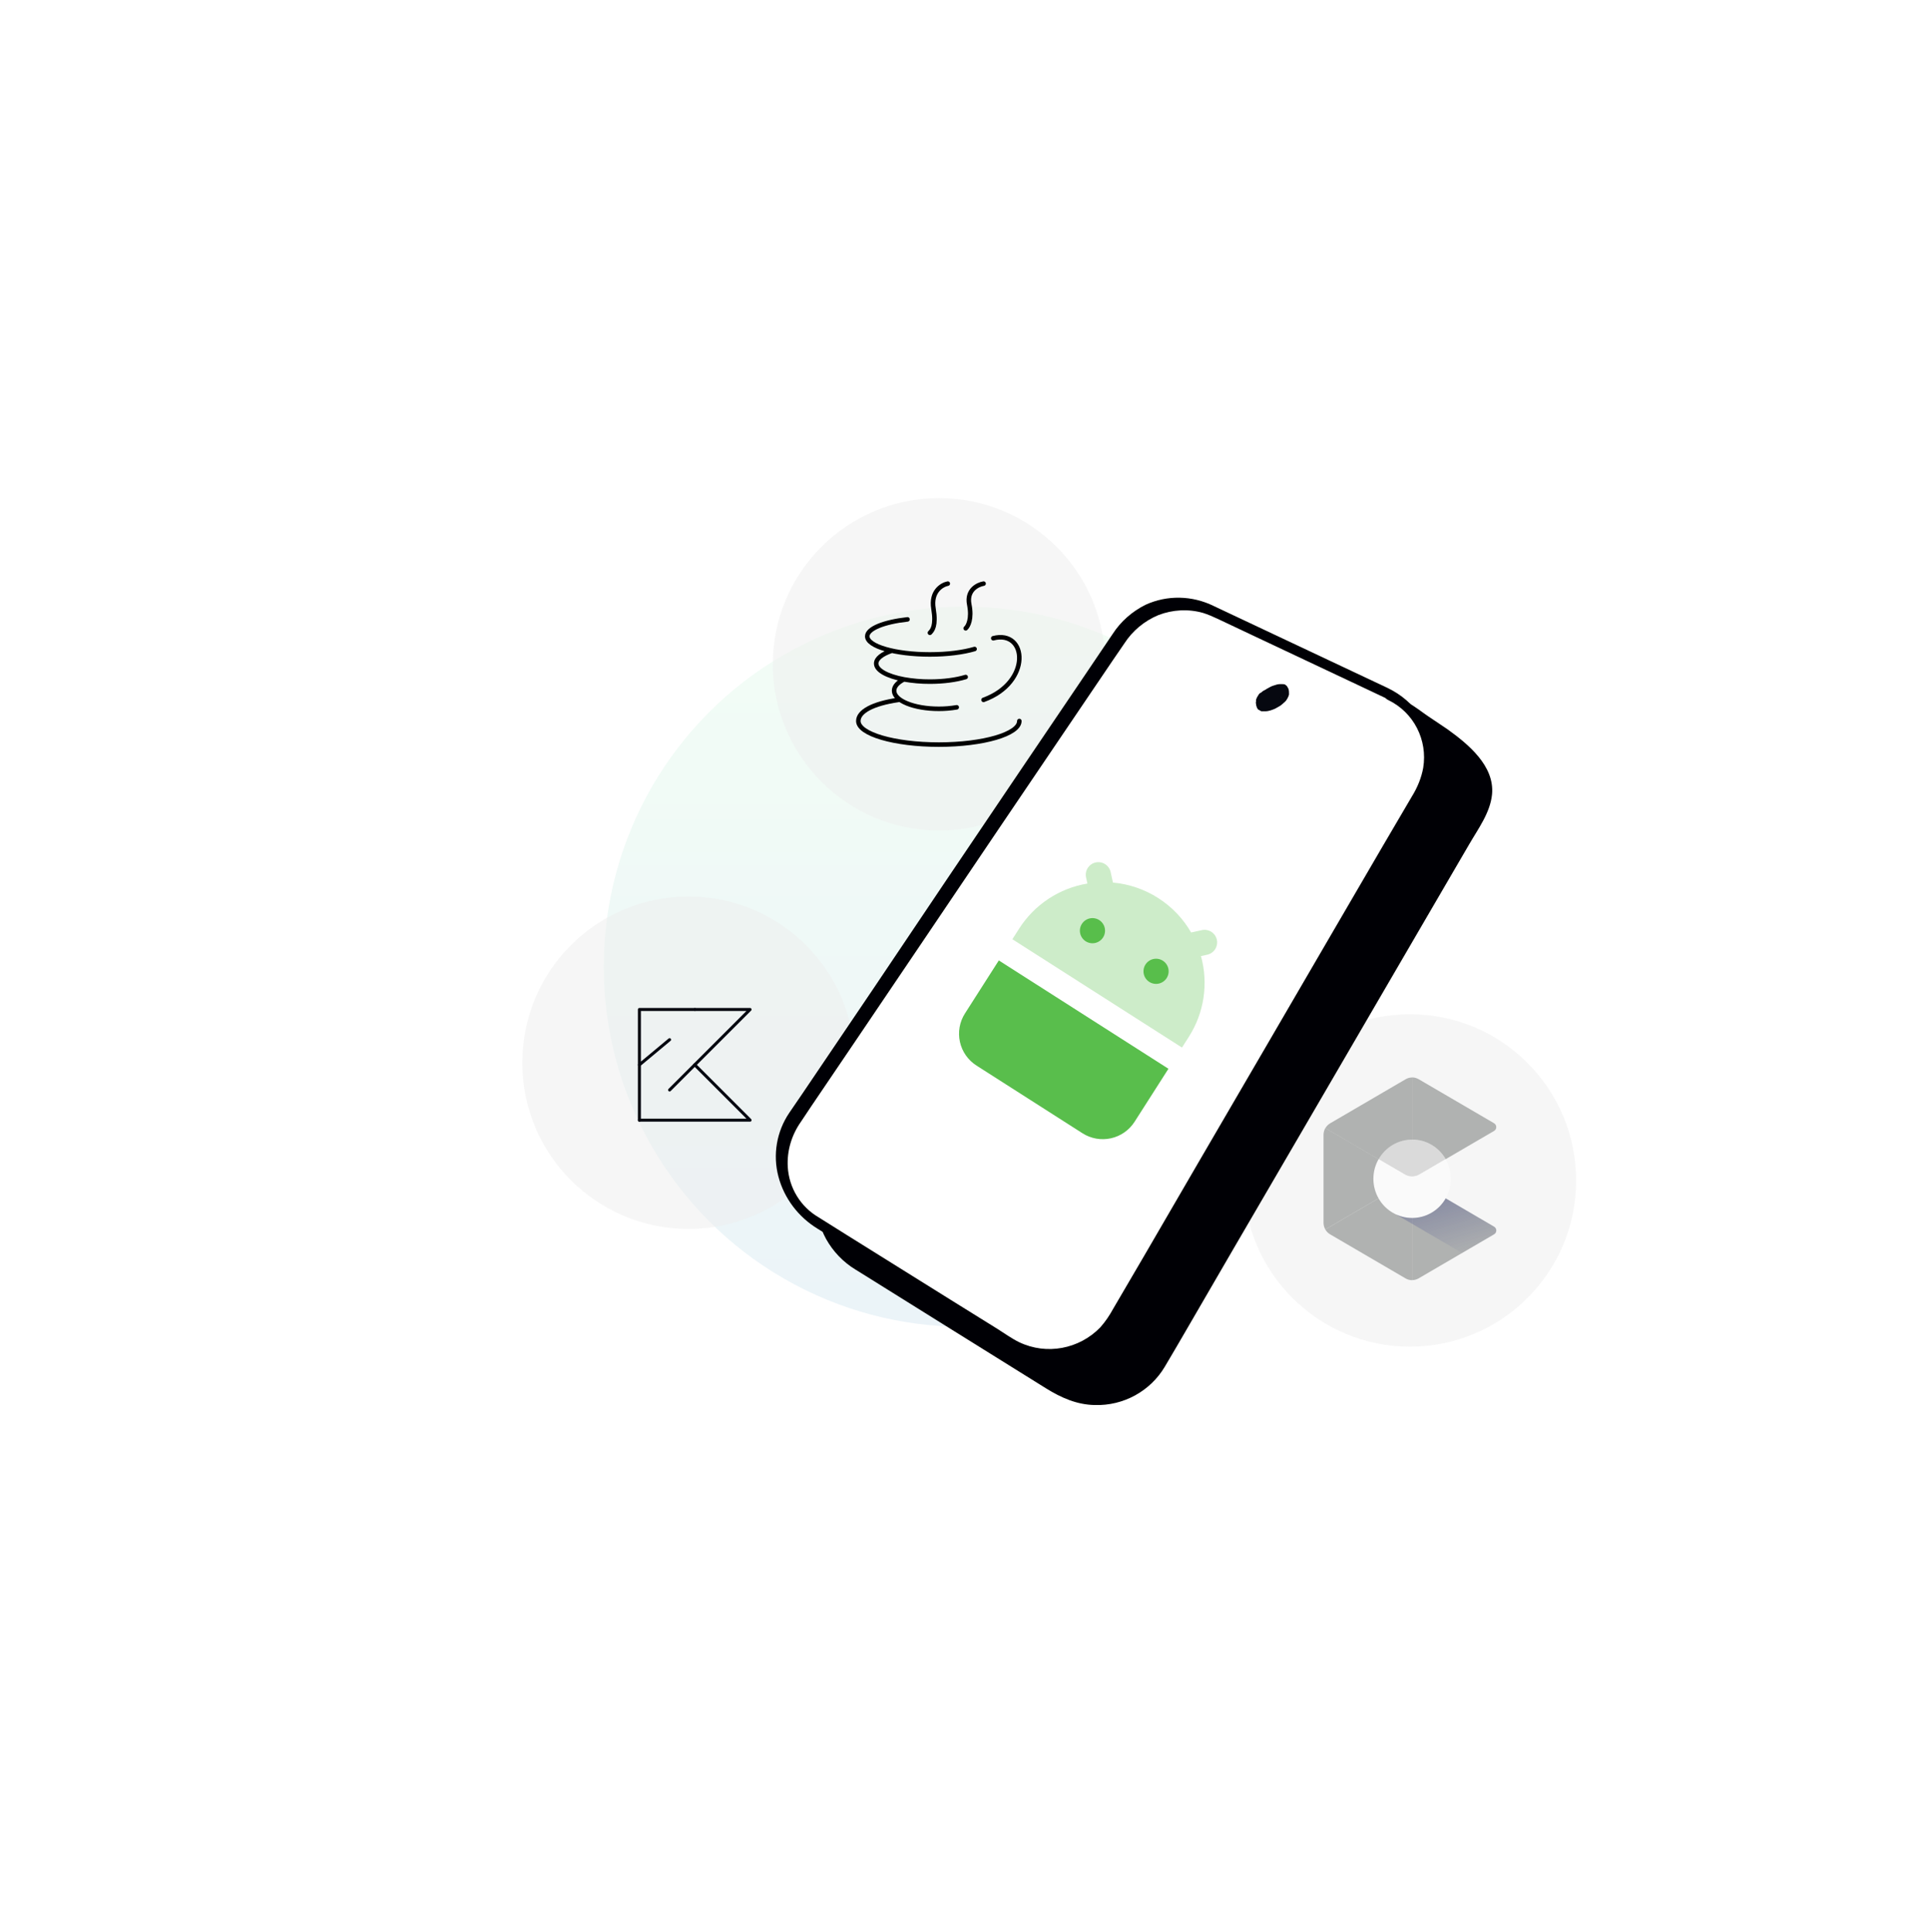
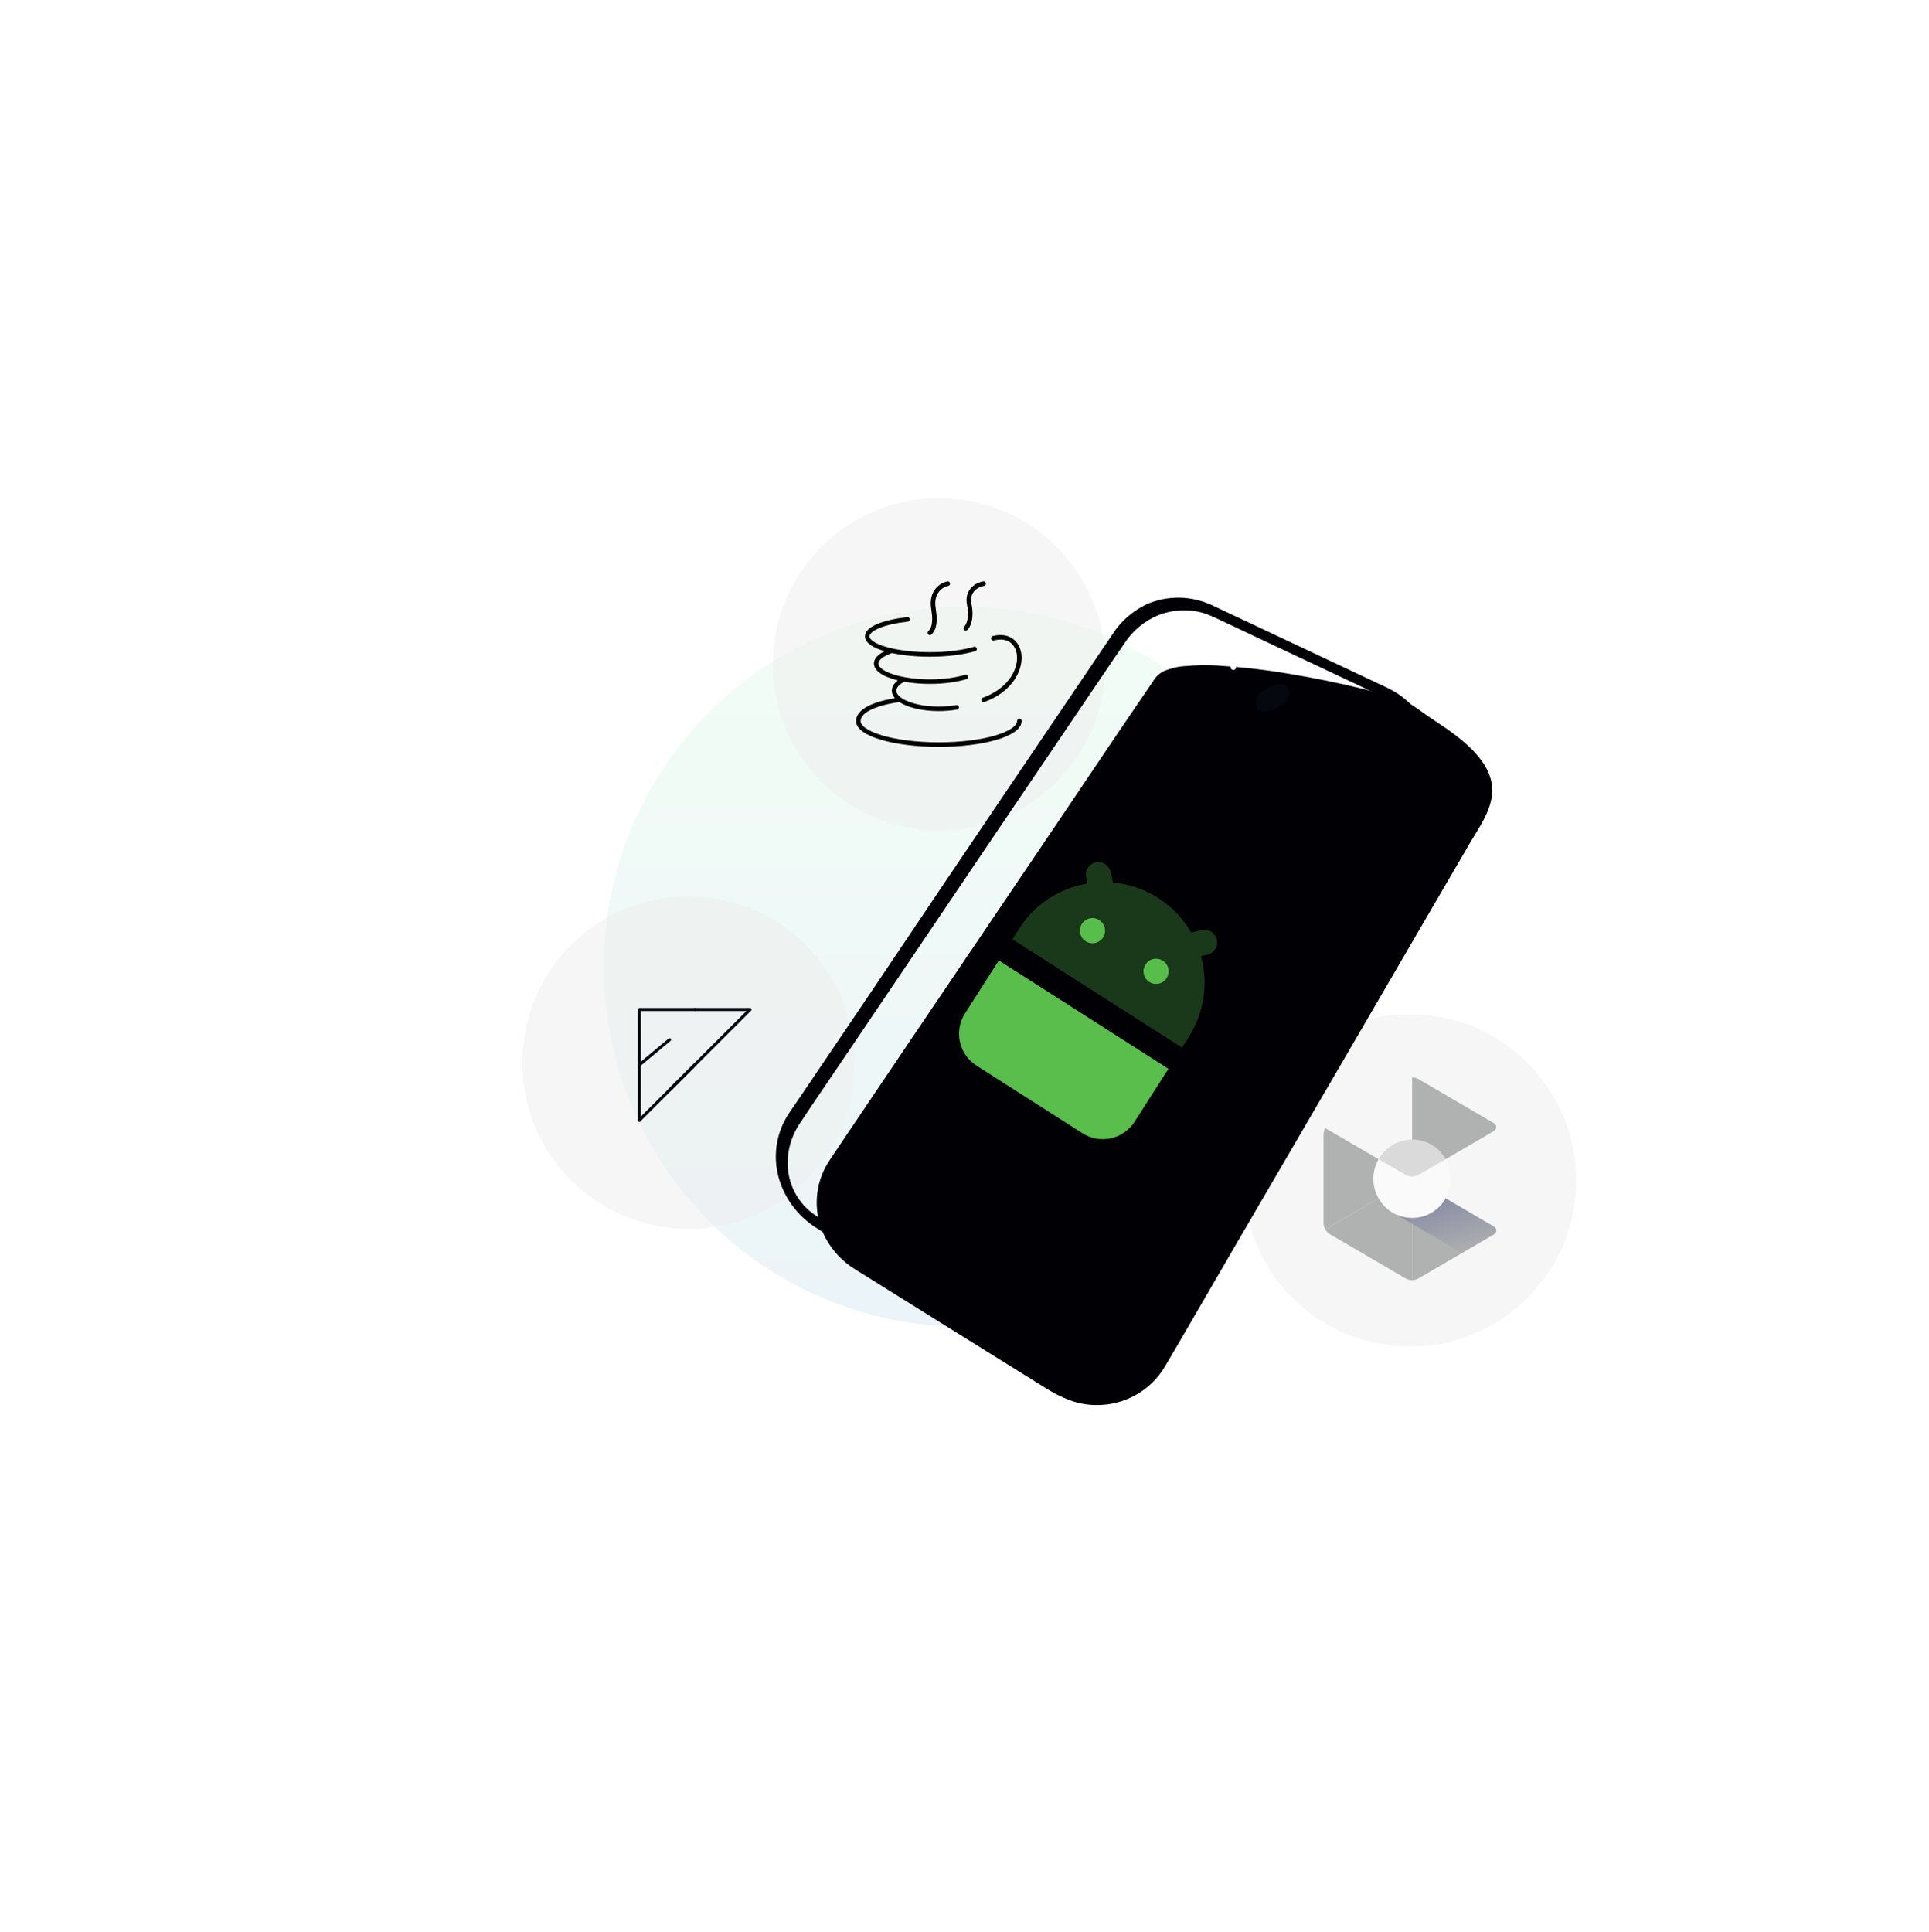
<svg xmlns="http://www.w3.org/2000/svg" width="639" height="640" viewBox="0 0 639 640" fill="none">
  <g opacity="0.4" filter="url(#filter0_f_532_2664)">
    <circle cx="319.29" cy="320.241" r="119.29" fill="url(#paint0_linear_532_2664)" />
  </g>
  <circle cx="467.057" cy="391.057" r="55.057" fill="#EFEFEF" fill-opacity="0.5" />
  <g clip-path="url(#clip0_532_2664)">
    <path fill-rule="evenodd" clip-rule="evenodd" d="M467.782 377.531C465.529 377.533 463.316 378.133 461.364 379.272C459.412 380.41 457.79 382.047 456.66 384.019L465.412 389.119C466.133 389.54 466.95 389.761 467.782 389.761C468.614 389.761 469.432 389.54 470.152 389.119L478.887 384.019C477.767 382.043 476.149 380.402 474.199 379.262C472.248 378.123 470.035 377.525 467.782 377.531Z" fill="#DADADA" />
    <path fill-rule="evenodd" clip-rule="evenodd" d="M465.411 389.119L456.66 384.019C455.531 385.991 454.935 388.229 454.934 390.508C454.932 392.787 455.523 395.026 456.649 397C457.775 398.974 459.395 400.614 461.346 401.754C463.298 402.894 465.511 403.494 467.765 403.494C470.019 403.494 472.232 402.894 474.184 401.754C476.135 400.614 477.755 398.974 478.881 397C480.007 395.026 480.598 392.787 480.596 390.508C480.595 388.229 479.999 385.991 478.87 384.019L470.136 389.119C469.418 389.54 468.604 389.761 467.774 389.761C466.945 389.761 466.131 389.54 465.413 389.119H465.411Z" fill="#FAFAFA" />
    <path fill-rule="evenodd" clip-rule="evenodd" d="M494.917 406.357L478.903 396.994C477.778 398.969 476.157 400.609 474.204 401.748C472.251 402.887 470.036 403.485 467.781 403.482V424.074C468.548 424.072 469.301 423.865 469.964 423.475L494.935 408.891C494.939 408.891 494.943 408.889 494.946 408.886C494.95 408.883 494.951 408.878 494.951 408.874C495.169 408.744 495.35 408.559 495.474 408.336C495.598 408.113 495.662 407.861 495.658 407.605C495.655 407.35 495.584 407.099 495.454 406.88C495.324 406.661 495.138 406.481 494.917 406.357Z" fill="#7E8180" fill-opacity="0.58" />
    <path fill-rule="evenodd" clip-rule="evenodd" d="M467.782 403.482C465.528 403.485 463.313 402.887 461.36 401.748C459.408 400.609 457.788 398.969 456.662 396.994L439.023 407.298C439.405 407.967 439.954 408.522 440.615 408.908L465.586 423.492C466.248 423.882 467.001 424.089 467.768 424.091V403.482H467.782Z" fill="#7E8180" fill-opacity="0.58" />
-     <path fill-rule="evenodd" clip-rule="evenodd" d="M467.783 377.531V356.939C467.016 356.941 466.263 357.148 465.601 357.538L440.63 372.122C439.969 372.508 439.421 373.063 439.039 373.731L456.678 384.036C457.798 382.058 459.415 380.414 461.365 379.272C463.315 378.13 465.529 377.529 467.783 377.531Z" fill="#7E8180" fill-opacity="0.58" />
    <path fill-rule="evenodd" clip-rule="evenodd" d="M494.951 372.122C494.946 372.122 494.942 372.12 494.939 372.117C494.936 372.114 494.934 372.109 494.934 372.105L469.964 357.521C469.301 357.131 468.548 356.924 467.781 356.922V377.514C470.036 377.51 472.251 378.108 474.204 379.247C476.157 380.387 477.778 382.027 478.903 384.002L494.917 374.655C495.139 374.529 495.324 374.347 495.454 374.127C495.584 373.906 495.654 373.655 495.657 373.398C495.661 373.141 495.597 372.888 495.473 372.664C495.349 372.44 495.169 372.253 494.951 372.122Z" fill="#7E8180" fill-opacity="0.58" />
    <path fill-rule="evenodd" clip-rule="evenodd" d="M454.952 390.507C454.949 388.23 455.538 385.992 456.661 384.019L439.022 373.714C438.64 374.386 438.436 375.146 438.43 375.921V405.072C438.428 405.848 438.632 406.611 439.022 407.279L456.66 396.977C455.536 395.011 454.946 392.778 454.952 390.507Z" fill="#7E8180" fill-opacity="0.58" />
    <path fill-rule="evenodd" clip-rule="evenodd" d="M478.906 396.994C477.782 398.967 476.164 400.606 474.214 401.745C472.265 402.884 470.052 403.483 467.801 403.482C465.962 403.478 464.145 403.081 462.469 402.317L484.358 415.104L494.955 408.924C495.179 408.795 495.365 408.608 495.494 408.383C495.624 408.157 495.692 407.901 495.692 407.641C495.692 407.38 495.624 407.124 495.494 406.898C495.365 406.673 495.179 406.486 494.955 406.357L478.906 396.994Z" fill="url(#paint1_linear_532_2664)" />
  </g>
  <circle cx="228.057" cy="352.057" r="55.057" fill="#EFEFEF" fill-opacity="0.5" />
-   <path d="M211.809 371.08H248.47L230.139 352.749" stroke="#060810" stroke-linecap="round" stroke-linejoin="round" />
+   <path d="M211.809 371.08L230.139 352.749" stroke="#060810" stroke-linecap="round" stroke-linejoin="round" />
  <path d="M230.241 334.419H248.471L221.809 361.081" stroke="#060810" stroke-linecap="round" stroke-linejoin="round" />
  <path d="M211.809 371.08V352.749" stroke="#060810" stroke-linecap="round" stroke-linejoin="round" />
  <path d="M230.139 334.419H211.809V352.749L221.807 344.417" stroke="#060810" stroke-linecap="round" stroke-linejoin="round" />
  <circle cx="311.057" cy="220.057" r="55.057" fill="#EFEFEF" fill-opacity="0.5" />
  <path d="M295.465 215.555C292.244 216.643 290.252 218.141 290.252 219.803C290.252 222.064 293.956 224.035 299.425 225.056C297.393 226.085 296.18 227.389 296.18 228.811C296.18 232.125 302.812 234.813 310.993 234.813C312.98 234.817 314.963 234.65 316.921 234.315M299.428 225.059C302.267 225.565 305.146 225.815 308.03 225.805C312.585 225.805 316.737 225.229 319.884 224.277M322.844 214.997C319.081 216.109 313.833 216.8 308.03 216.8C296.577 216.8 287.289 214.112 287.289 210.795C287.289 208.235 292.828 206.048 300.622 205.184" stroke="black" stroke-width="1.5" stroke-linecap="round" stroke-linejoin="round" />
  <path d="M337.665 238.853C337.665 243.168 325.727 246.667 310.999 246.667C296.271 246.667 284.332 243.168 284.332 238.853C284.332 235.787 288.884 233.131 297.665 231.851M329.025 211.435C340.263 208.517 341.868 226.016 325.812 231.851M325.82 193.333C323.847 193.661 320.132 195.507 321.079 200.248C322.028 204.987 320.684 207.491 319.895 208.149M313.967 193.333C311.991 193.728 308.276 195.941 309.225 201.629C310.175 207.317 308.831 208.84 308.041 209.629" stroke="black" stroke-width="1.5" stroke-linecap="round" stroke-linejoin="round" />
  <path d="M477.855 242.155L465.755 233.955C454.955 228.855 391.755 215.555 385.055 225.455L276.955 385.355C269.455 396.455 272.455 411.555 283.555 419.055C283.755 419.255 284.055 419.355 284.255 419.555L349.655 460.355C361.055 467.455 375.955 463.955 383.055 452.555C383.155 452.355 383.255 452.155 383.455 451.955L484.255 278.955C491.455 266.555 499.655 257.555 477.855 242.155Z" fill="#000005" />
  <path d="M479.452 241.555L473.052 237.255C470.952 235.855 468.952 234.155 466.652 232.955C464.652 231.955 462.552 231.155 460.352 230.655C457.252 229.655 454.052 228.855 450.852 228.055C443.052 226.155 435.152 224.555 427.252 223.255C419.252 221.855 411.052 220.955 402.952 220.455C399.552 220.255 396.152 220.355 392.752 220.655C390.352 220.755 387.952 221.355 385.652 222.255C384.052 223.055 382.752 224.255 381.852 225.855L370.552 242.455L349.952 273.055L325.152 309.755L300.952 345.555L282.552 372.855C279.952 376.755 277.352 380.555 274.752 384.455C269.552 392.255 269.152 402.255 273.652 410.455C275.952 414.555 279.252 418.055 283.352 420.555L285.452 421.855L316.052 440.955L346.552 459.955C351.552 463.055 356.752 465.355 362.652 465.455C372.152 465.755 381.052 460.855 385.852 452.755C388.152 448.955 390.352 445.055 392.652 441.155L408.852 413.255L430.252 376.555L452.852 337.755L472.252 304.455L484.552 283.355L486.652 279.755C489.652 274.555 493.652 269.255 494.252 263.155C495.152 253.655 486.252 246.455 479.452 241.555C478.552 240.955 477.052 240.355 476.052 240.855C475.052 241.355 475.552 242.355 476.252 242.855C482.952 247.555 491.352 254.455 489.152 263.655C487.952 268.955 484.452 273.555 481.752 278.155C479.252 282.455 476.752 286.755 474.252 290.955L457.952 319.055L436.652 355.655L414.452 393.755L395.352 426.555L383.252 447.255C382.552 448.455 381.852 449.655 381.152 450.855C376.952 458.155 369.152 462.555 360.752 462.355C357.152 462.155 353.752 461.055 350.652 459.155C349.852 458.655 349.052 458.155 348.152 457.655L335.452 449.755L299.452 427.255L287.352 419.755C286.652 419.355 285.952 418.955 285.252 418.455C281.652 416.055 278.852 412.755 277.052 408.755C273.852 401.255 274.652 392.655 279.252 385.955C280.052 384.755 280.952 383.455 281.752 382.255L295.652 361.655L317.552 329.255L342.352 292.555L365.352 258.455L381.852 234.055L386.152 227.655L387.052 226.355C387.352 225.955 386.852 226.555 387.152 226.255C387.352 225.955 387.652 225.755 387.852 225.555L388.352 225.255C388.052 225.455 388.652 225.055 388.352 225.255L388.652 225.055C389.052 224.855 389.452 224.655 389.952 224.555L390.652 224.355L391.052 224.255C391.552 224.155 391.052 224.255 391.352 224.155C392.552 223.855 393.852 223.655 395.052 223.555C398.152 223.255 401.252 223.255 404.352 223.355C412.152 223.755 419.952 224.655 427.752 225.955C435.552 227.255 443.352 228.855 451.152 230.755C452.752 231.155 454.252 231.555 455.852 231.955L457.952 232.555L458.352 232.655L459.552 233.055C460.652 233.355 461.752 233.755 462.752 234.155L464.052 234.655L464.552 234.855C465.352 235.155 464.052 234.555 464.052 234.455C466.152 235.755 468.252 237.255 470.252 238.655L476.152 242.655C477.052 243.255 478.452 243.855 479.552 243.455C480.652 243.055 480.152 242.055 479.452 241.555Z" fill="#000005" />
-   <path d="M459.854 229.955L401.654 202.455C390.854 197.355 377.854 200.855 371.154 210.755L263.154 370.555C255.654 381.655 258.554 396.755 269.654 404.255C269.954 404.455 270.154 404.555 270.454 404.755L335.854 445.455C347.254 452.555 362.154 449.055 369.254 437.755C369.354 437.555 369.554 437.355 369.654 437.155L470.554 264.155C477.254 252.555 473.354 237.755 461.854 230.955C461.054 230.555 460.454 230.255 459.854 229.955Z" fill="white" />
  <path d="M459.554 227.855L433.454 215.555L402.054 200.755C394.954 197.255 386.654 197.055 379.454 200.355C375.054 202.555 371.254 205.855 368.554 210.055L357.954 225.755L337.854 255.455L313.354 291.755L289.354 327.455L270.354 355.555C267.354 359.955 264.454 364.355 261.454 368.655C257.254 374.855 255.954 382.555 257.854 389.755C259.754 396.955 264.454 403.155 270.854 407.055L298.254 424.055L331.154 444.555C334.354 446.555 337.454 448.655 340.954 449.955C350.754 453.355 361.554 450.555 368.454 442.855C371.754 439.055 374.054 434.155 376.554 429.855L391.554 404.055L412.354 368.455L434.854 329.855L455.054 295.355L468.754 271.955L471.854 266.555C474.554 262.055 475.954 256.855 475.754 251.655C474.954 241.355 468.854 232.255 459.554 227.855C458.554 227.355 457.754 228.155 457.854 229.155C458.054 230.355 458.854 231.455 459.954 231.955C468.354 236.055 472.954 245.155 471.454 254.355C470.854 257.655 469.554 260.855 467.754 263.755L457.954 280.455L440.354 310.655L418.754 347.755L396.954 385.155L379.054 415.955L368.754 433.555C367.554 435.755 366.154 437.855 364.454 439.755C357.454 446.955 346.654 448.955 337.654 444.655C335.154 443.455 332.854 441.755 330.454 440.255L315.654 431.055L280.554 409.155L271.154 403.255C265.154 399.755 261.354 393.455 260.954 386.555C260.654 381.155 262.254 375.955 265.354 371.555L268.754 366.455L283.854 344.155L306.154 311.155L330.854 274.555L353.254 241.455L368.754 218.555L372.454 213.155C375.154 208.955 379.154 205.655 383.754 203.755C388.454 201.955 393.654 201.655 398.554 203.055C400.154 203.555 401.754 204.255 403.254 204.955L415.954 210.955L452.854 228.355L460.254 231.855C461.254 232.355 462.054 231.555 461.954 230.555C461.554 229.455 460.754 228.355 459.554 227.855Z" fill="#000005" />
  <path d="M408.552 221.955C409.049 221.955 409.452 221.552 409.452 221.055C409.452 220.558 409.049 220.155 408.552 220.155C408.055 220.155 407.652 220.558 407.652 221.055C407.652 221.552 408.055 221.955 408.552 221.955Z" fill="white" />
  <path d="M416.07 233.161C416.07 233.611 416.238 234.061 416.406 234.511C416.574 234.736 416.742 235.186 417.079 235.186C417.415 235.411 417.751 235.636 417.919 235.636H418.256C418.592 235.636 418.928 235.636 419.097 235.636C420.274 235.636 421.451 235.186 422.46 234.736C422.796 234.511 423.3 234.286 423.637 234.061C424.141 233.836 424.646 233.386 425.15 232.936C425.318 232.711 425.487 232.711 425.655 232.486C425.823 232.261 426.159 232.036 426.327 231.586C426.496 231.361 426.664 231.136 426.664 230.911L426.832 230.686C426.832 230.461 427 230.236 427 230.011C427 229.336 427 228.886 426.832 228.211C426.664 227.986 426.496 227.536 426.327 227.311C426.159 227.086 425.991 227.086 425.823 226.861C425.487 226.636 425.15 226.636 424.814 226.636C424.478 226.636 424.141 226.636 423.973 226.636C423.301 226.636 422.628 226.861 421.955 227.086C421.114 227.311 420.442 227.761 419.601 228.211C419.265 228.436 418.928 228.661 418.424 228.886C418.088 229.111 417.919 229.336 417.583 229.561C417.583 229.561 417.583 229.561 417.415 229.561C417.247 229.786 416.91 230.011 416.742 230.461C416.574 230.686 416.406 230.911 416.238 231.361C416.238 231.586 416.07 231.586 416.07 231.811C416.07 232.036 416.07 232.486 416.07 233.161C416.238 233.161 416.406 233.386 416.574 233.386C416.91 233.611 417.247 233.611 417.583 233.611C418.088 233.611 418.424 233.611 418.928 233.386C419.433 233.161 419.937 233.161 420.442 232.711L421.451 232.261C422.123 232.036 422.628 231.586 423.132 230.911L423.637 230.236C423.805 230.011 423.973 229.561 423.973 229.111V229.561C423.973 229.111 424.141 228.886 424.141 228.661L423.805 229.336C423.805 229.111 423.973 229.111 423.973 228.886L423.469 229.561L423.637 229.336L422.964 230.011H423.132L422.292 230.686H422.46L421.451 231.136H421.619L420.61 231.586H420.778L419.769 231.811H419.937L419.097 232.036H418.592C418.76 232.036 418.928 232.036 418.928 232.036L418.424 231.811C418.592 231.811 418.928 232.036 419.097 232.261L418.928 231.811C419.265 232.261 419.265 232.711 419.265 233.386V232.936C419.265 233.386 419.097 233.611 419.097 233.836L419.433 233.386L419.265 233.836L419.769 233.161L419.601 233.386L420.274 232.711H420.105L420.946 232.036H420.778L421.787 231.586H421.619L422.628 231.136H422.46L423.469 230.911H423.301H424.141H423.805H424.478C424.309 230.911 424.141 230.911 424.141 230.911L424.646 231.136C424.478 231.136 424.141 230.911 423.973 230.686L424.141 231.136C423.973 230.686 423.805 230.236 423.805 229.786C423.637 229.561 423.469 229.336 423.301 229.336C422.964 229.111 422.628 229.111 422.292 229.111C421.787 229.111 421.451 229.336 420.946 229.336C420.442 229.561 419.937 229.561 419.433 230.011L418.424 230.461C417.751 230.686 417.247 231.136 416.742 231.811L416.238 232.486C416.07 232.261 415.901 232.711 416.07 233.161Z" fill="#060810" />
-   <path d="M377.755 273.455V279.455C377.655 281.455 377.655 283.455 377.755 285.455C377.955 287.255 380.655 286.455 381.855 286.255C383.655 285.855 385.355 285.055 386.955 284.055L408.555 272.655C408.855 272.455 406.955 272.455 406.755 272.455C405.755 272.455 404.755 272.655 403.755 273.055L391.255 279.655L385.155 282.855L382.055 284.455C381.055 285.055 379.955 285.655 378.855 286.055L380.955 285.655H380.655L383.055 285.555C382.155 285.355 382.455 283.455 382.455 282.755V272.755C382.755 272.555 377.855 272.755 377.755 273.455Z" fill="white" />
  <g clip-path="url(#clip1_532_2664)">
    <path fill-rule="evenodd" clip-rule="evenodd" d="M387.055 354.054L375.84 371.611C374.055 374.405 371.234 376.376 367.996 377.089C364.759 377.803 361.371 377.201 358.577 375.417L323.463 352.986C320.669 351.201 318.699 348.38 317.985 345.143C317.271 341.905 317.873 338.517 319.658 335.723L330.873 318.166L387.055 354.054ZM385.2 318.26C384.268 317.665 383.139 317.464 382.06 317.702C380.98 317.94 380.04 318.597 379.445 319.528C378.85 320.459 378.65 321.589 378.888 322.668C379.125 323.747 379.782 324.687 380.713 325.282C381.645 325.877 382.774 326.078 383.853 325.84C384.933 325.602 385.873 324.945 386.468 324.014C387.063 323.083 387.263 321.953 387.026 320.874C386.788 319.795 386.131 318.854 385.2 318.26ZM364.131 304.801C363.2 304.206 362.07 304.006 360.991 304.244C359.912 304.482 358.972 305.138 358.377 306.07C357.782 307.001 357.581 308.13 357.819 309.21C358.057 310.289 358.714 311.229 359.645 311.824C360.576 312.419 361.706 312.62 362.785 312.382C363.864 312.144 364.805 311.487 365.4 310.556C365.994 309.624 366.195 308.495 365.957 307.416C365.719 306.337 365.062 305.396 364.131 304.801Z" fill="#59BE4C" />
    <path opacity="0.3" fill-rule="evenodd" clip-rule="evenodd" d="M383.638 297.485C388.308 300.468 391.985 304.419 394.568 308.912L398.055 308.143C398.593 308.015 399.152 307.995 399.697 308.084C400.243 308.174 400.766 308.371 401.235 308.665C401.704 308.959 402.109 309.343 402.428 309.795C402.747 310.248 402.972 310.759 403.091 311.299C403.211 311.839 403.221 312.398 403.122 312.942C403.023 313.487 402.816 314.006 402.514 314.469C402.212 314.933 401.821 315.332 401.363 315.643C400.906 315.954 400.391 316.17 399.848 316.28L397.834 316.724C399.079 321.224 399.361 325.936 398.664 330.553C397.966 335.17 396.303 339.589 393.785 343.52L391.542 347.032L363.45 329.087L335.359 311.143L337.602 307.632C340.112 303.694 343.422 300.33 347.318 297.756C351.214 295.183 355.608 293.46 360.215 292.698L359.767 290.681C359.529 289.602 359.729 288.472 360.324 287.541C360.918 286.609 361.859 285.952 362.938 285.713C364.018 285.475 365.147 285.675 366.079 286.27C367.011 286.865 367.668 287.805 367.906 288.884L368.675 292.371C374 292.851 379.132 294.605 383.638 297.485Z" fill="#59BE4C" />
  </g>
  <defs>
    <filter id="filter0_f_532_2664" x="0" y="0.952" width="638.578" height="638.58" filterUnits="userSpaceOnUse" color-interpolation-filters="sRGB">
      <feGaussianBlur stdDeviation="100" />
    </filter>
    <linearGradient id="paint0_linear_532_2664" x1="319.29" y1="200.952" x2="319.29" y2="623.214" gradientUnits="userSpaceOnUse">
      <stop stop-color="#E0FAE7" />
      <stop offset="1" stop-color="#BFD0F4" />
    </linearGradient>
    <linearGradient id="paint1_linear_532_2664" x1="489.147" y1="414.85" x2="482.236" y2="391.367" gradientUnits="userSpaceOnUse">
      <stop stop-color="#1A237E" stop-opacity="0.012" />
      <stop offset="1" stop-color="#1A237E" stop-opacity="0.302" />
    </linearGradient>
    <clipPath id="clip0_532_2664">
      <rect width="57.259" height="67.169" fill="white" transform="translate(438.43 356.922)" />
    </clipPath>
    <clipPath id="clip1_532_2664">
      <rect width="100" height="100" fill="white" transform="translate(348.23 260.034) rotate(32.57)" />
    </clipPath>
  </defs>
</svg>